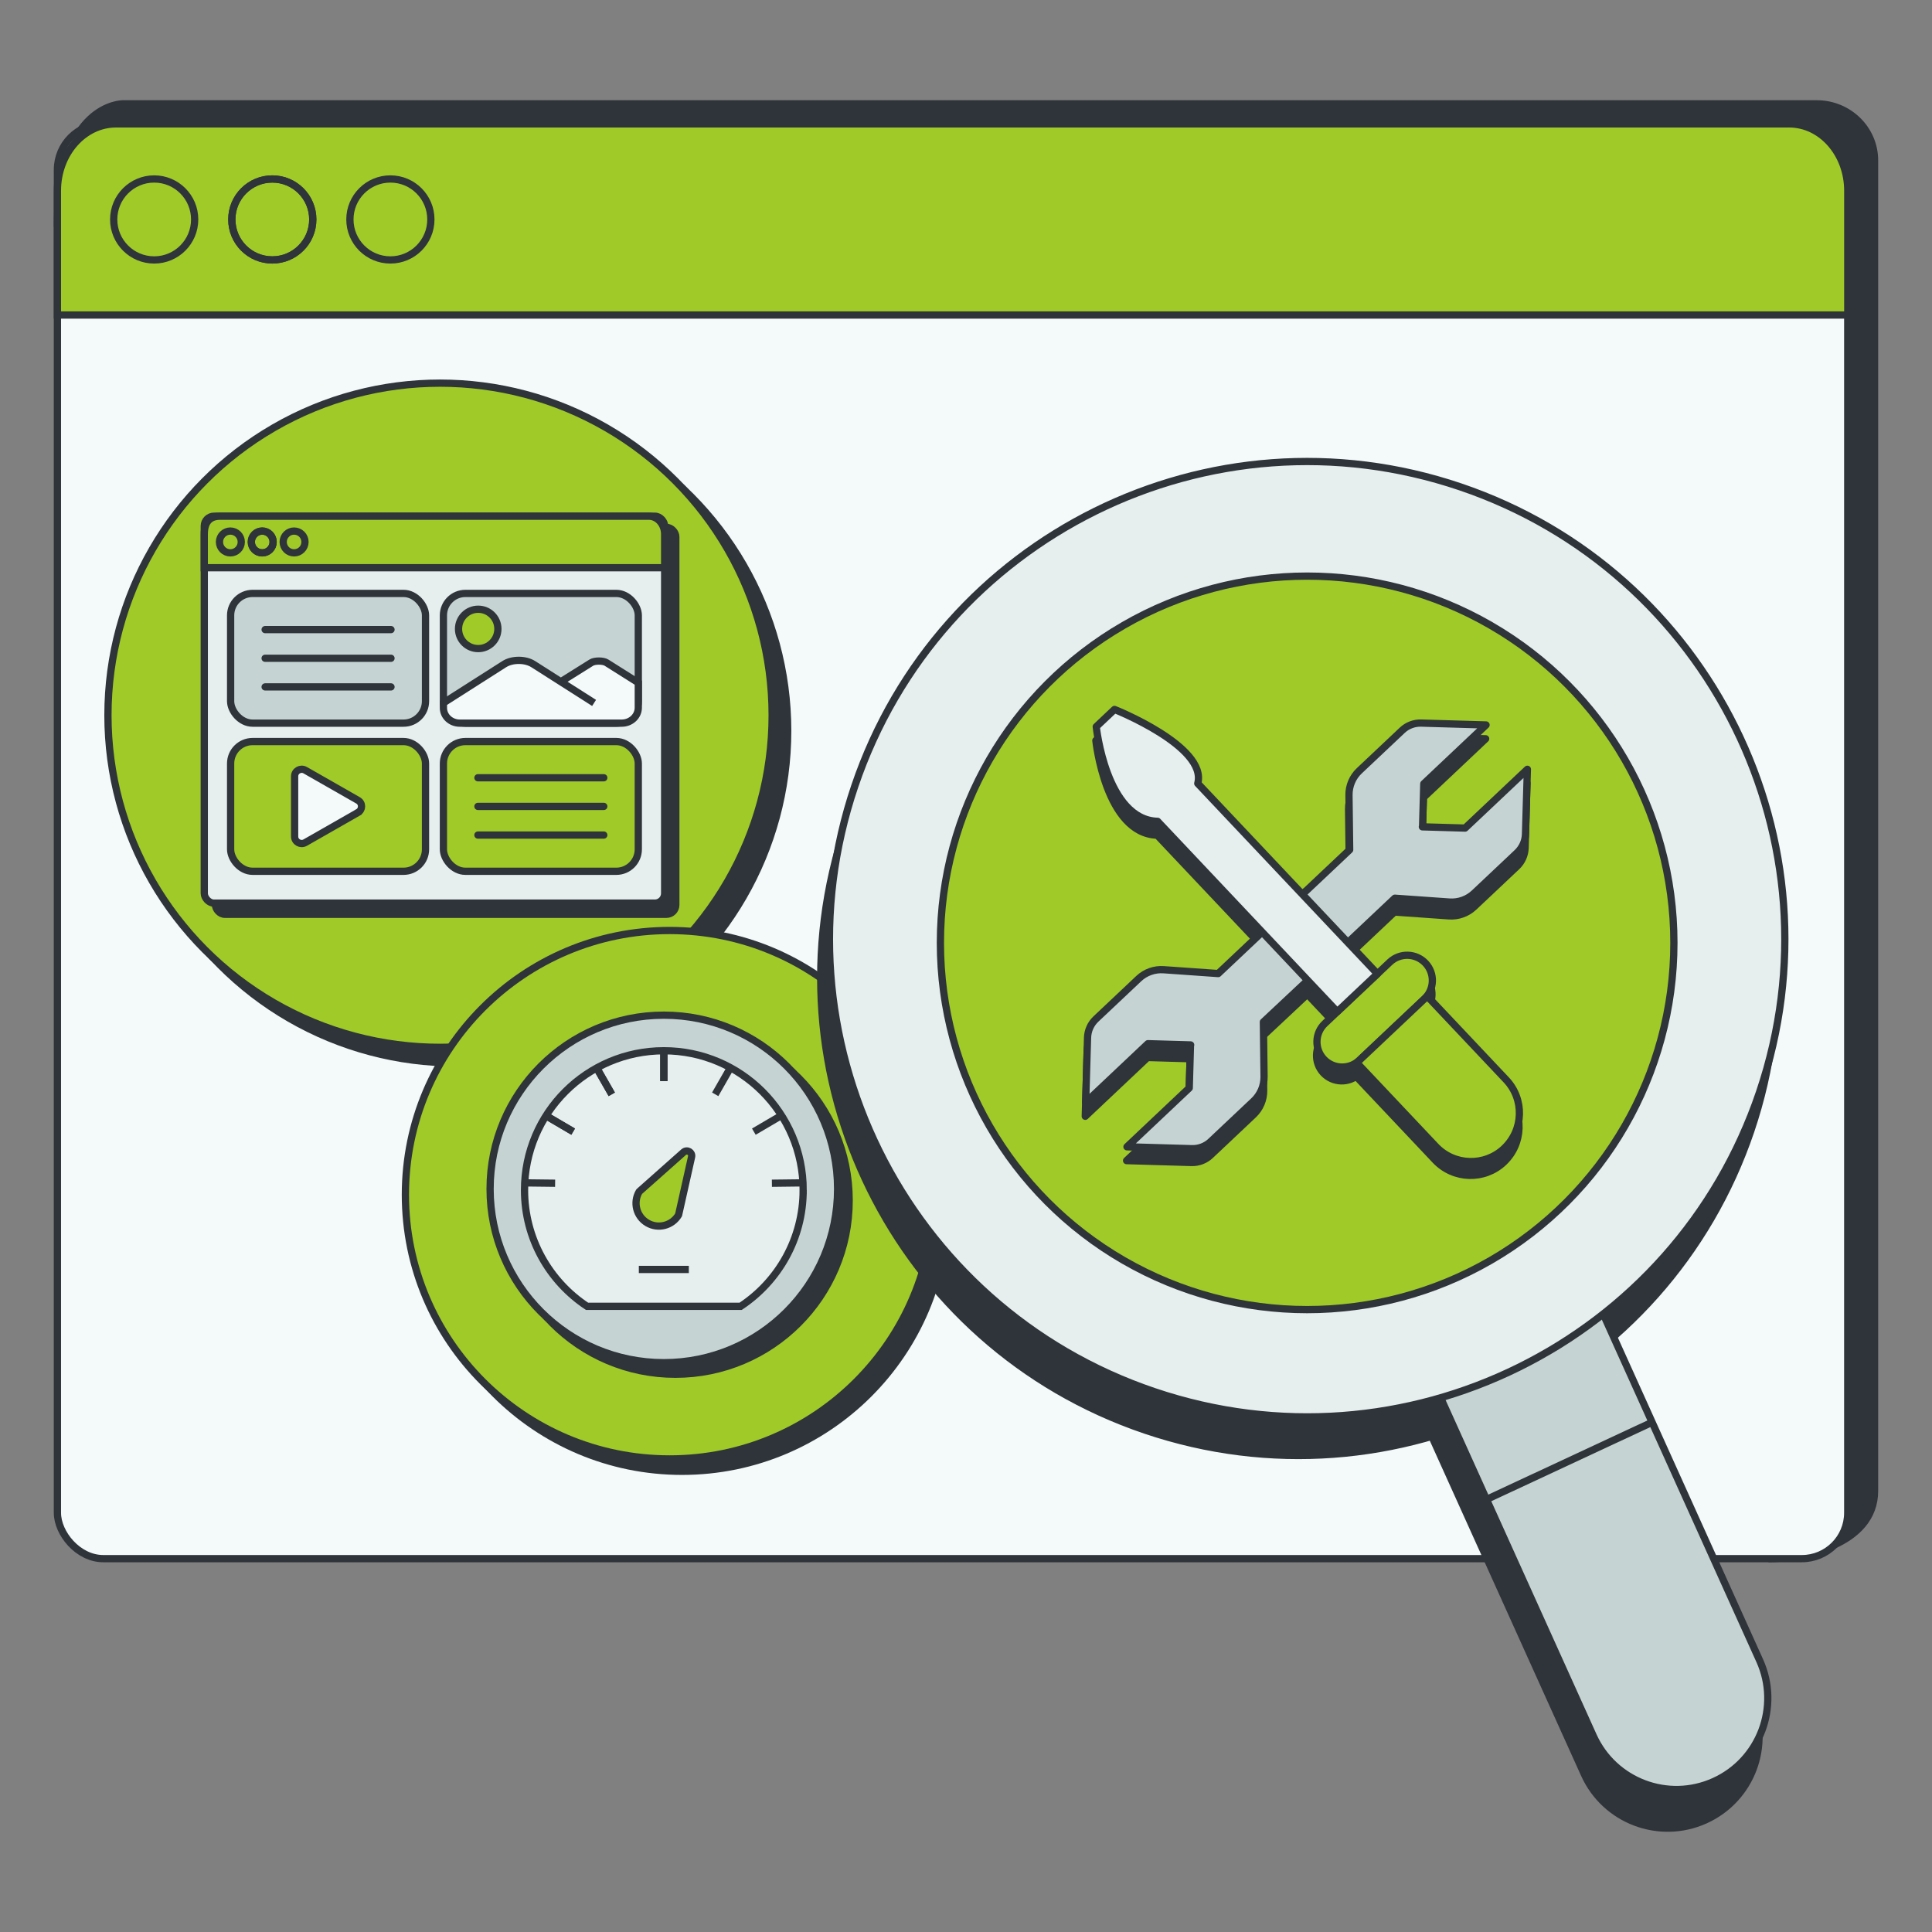
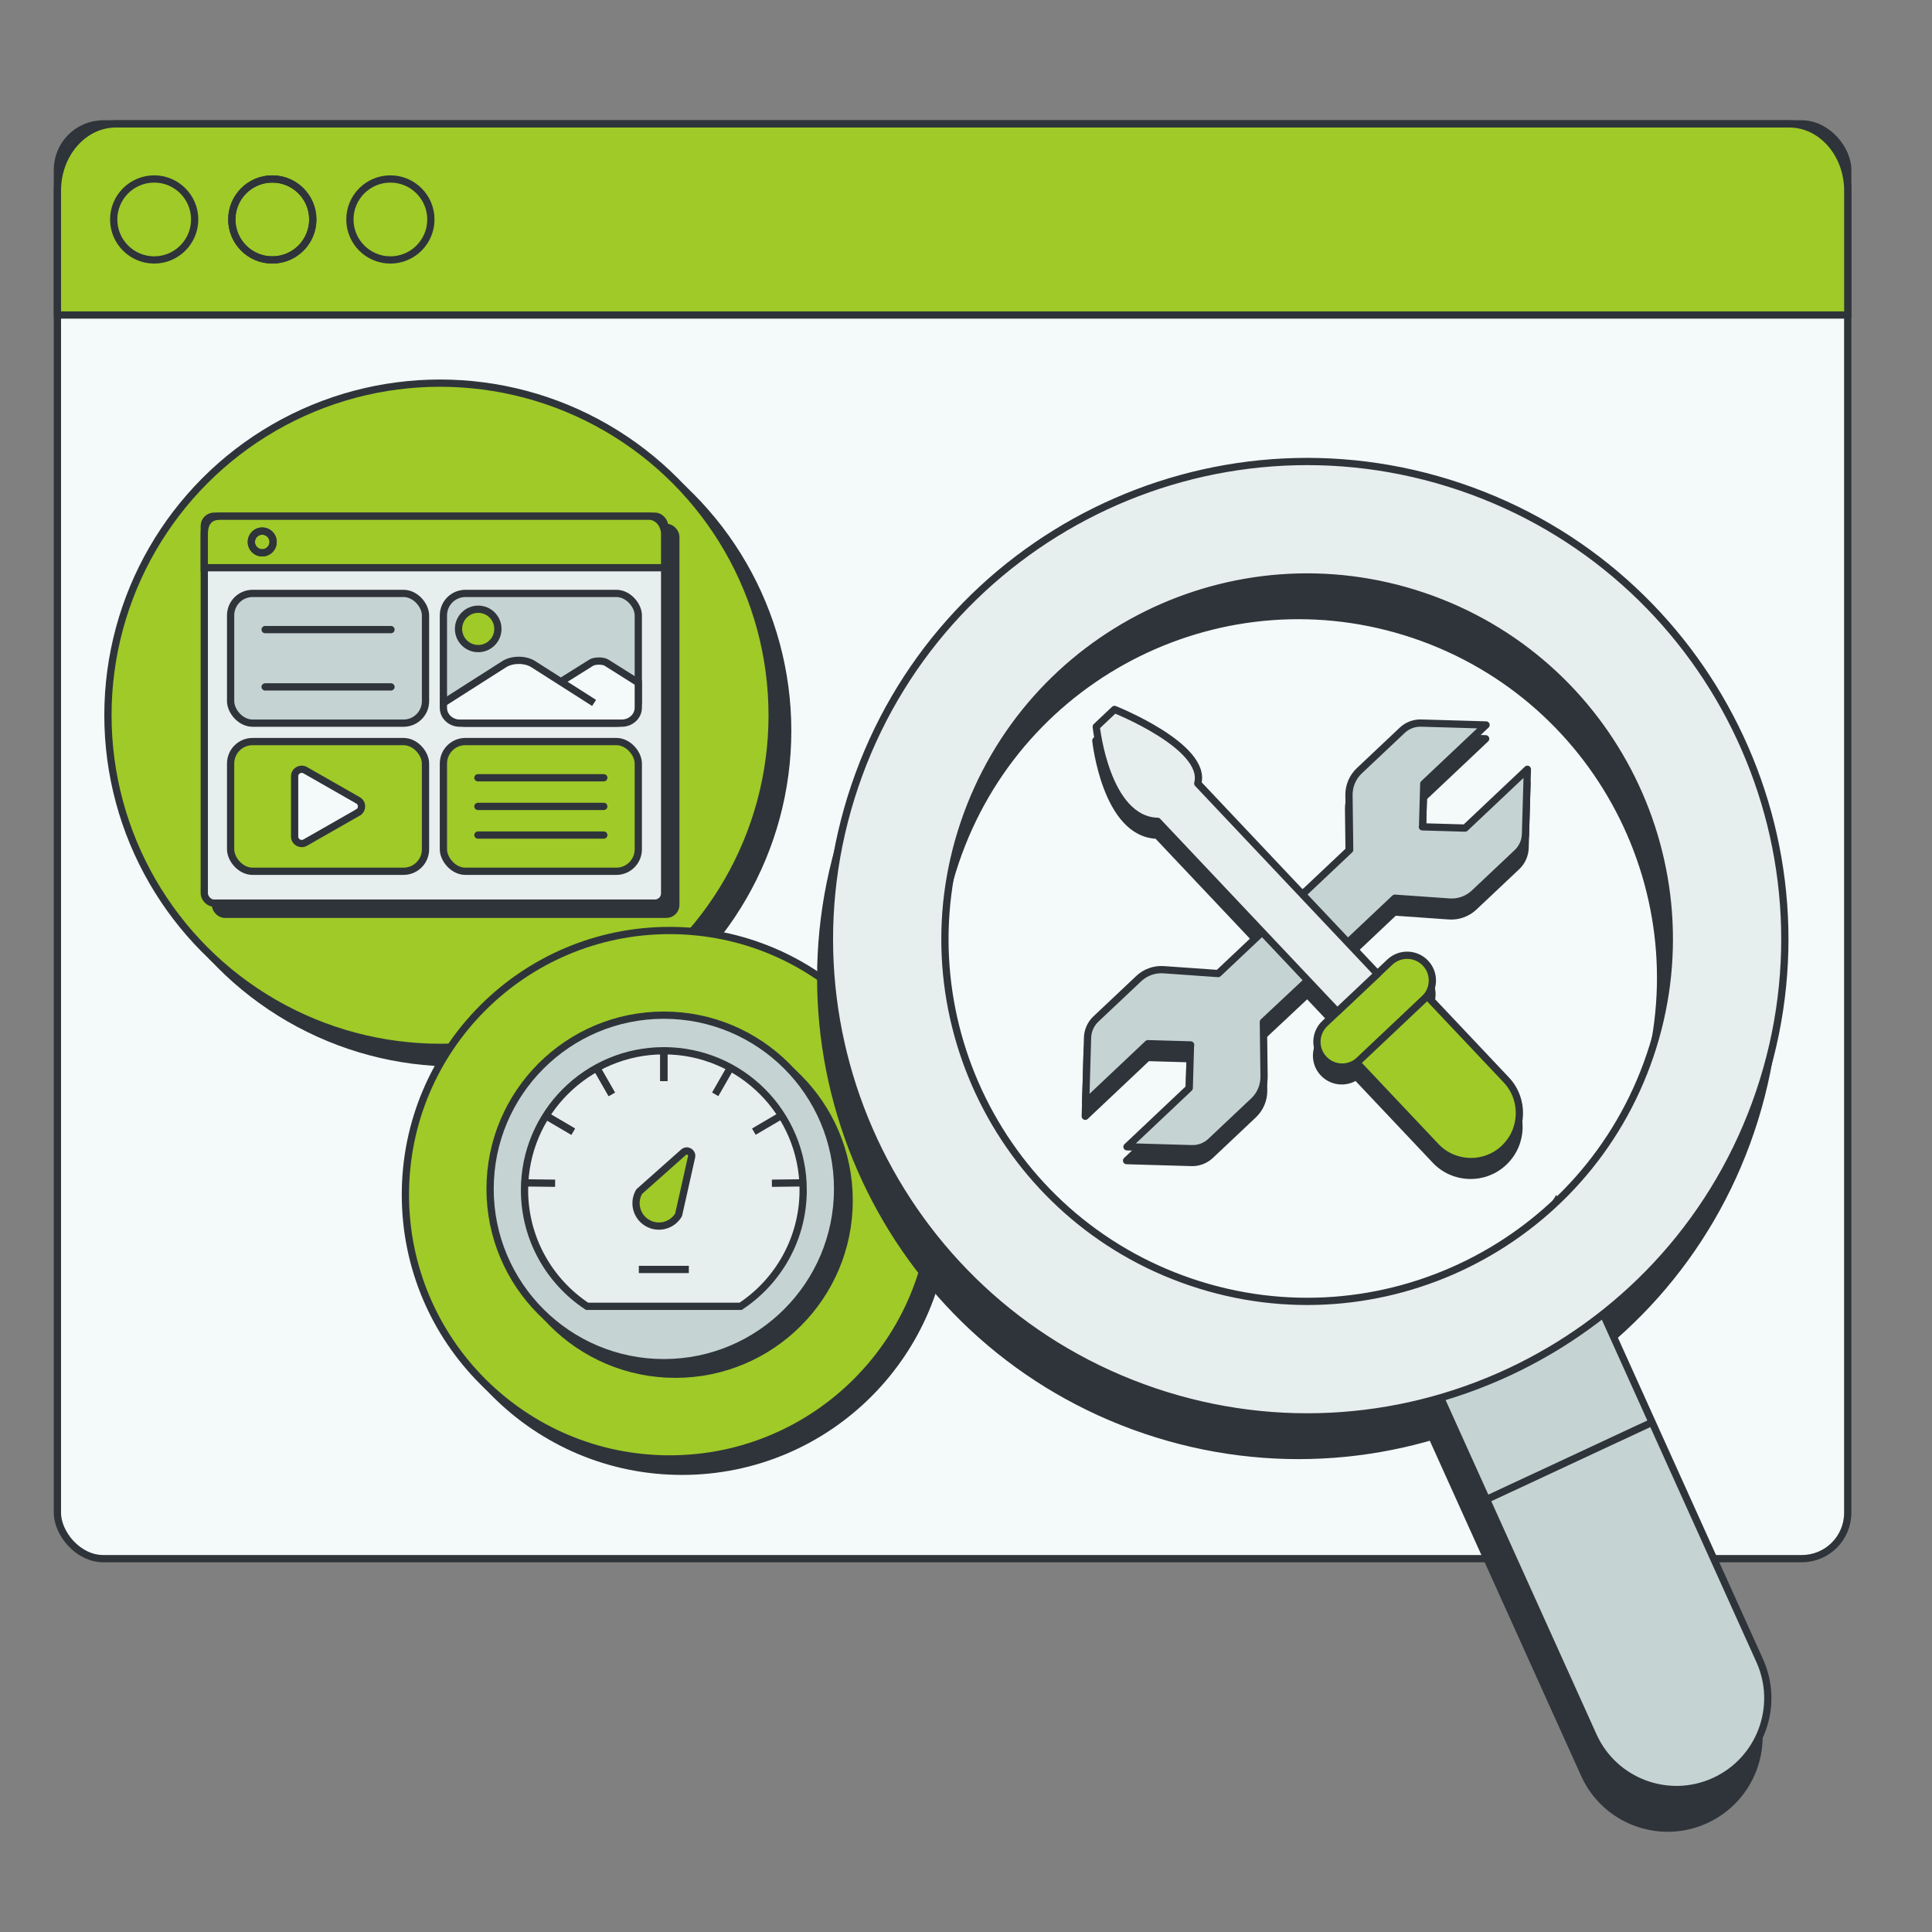
<svg xmlns="http://www.w3.org/2000/svg" id="Layer_1" viewBox="0 0 533.05 533.05">
  <rect x="0" y="0" width="533.05" height="533.05" fill="#808080" stroke="none" />
  <defs>
    <style> .cls-1, .cls-2, .cls-3, .cls-4, .cls-5, .cls-6, .cls-7, .cls-8, .cls-9, .cls-10, .cls-11, .cls-12 { stroke: #2f343a; stroke-width: 2px; } .cls-1, .cls-2, .cls-4, .cls-6, .cls-7, .cls-11 { stroke-miterlimit: 10; } .cls-1, .cls-10 { fill: #e7eeee; } .cls-2, .cls-5, .cls-12 { fill: #9fca28; } .cls-3, .cls-4 { fill: none; } .cls-3, .cls-5, .cls-8, .cls-9, .cls-10, .cls-12 { stroke-linejoin: round; } .cls-3, .cls-9, .cls-10, .cls-12 { stroke-linecap: round; } .cls-6, .cls-9 { fill: #c5d3d3; } .cls-7, .cls-8 { fill: #2f343a; } .cls-11 { fill: #f4f9f9; } </style>
  </defs>
  <g>
-     <path class="cls-7" d="M487.93,430.05c8.81,0,29.27-3.63,29.27-18.69V44.26c0-8.62-7.14-15.61-15.95-15.61H33.78s-17.93,0-17.93,33.9" />
    <rect class="cls-11" x="15.84" y="34.18" width="493.96" height="395.86" rx="12.66" ry="12.66" />
    <path class="cls-2" d="M509.81,86.92v-34.3c0-10.18-7.24-18.44-16.17-18.44H32.01c-8.93,0-16.17,8.25-16.17,18.44v34.3h493.96Z" />
    <circle class="cls-4" cx="42.54" cy="60.55" r="11.17" />
    <circle class="cls-4" cx="75.13" cy="60.55" r="11.17" />
    <circle class="cls-4" cx="75.13" cy="60.55" r="11.17" />
    <circle class="cls-4" cx="107.71" cy="60.55" r="11.17" />
  </g>
  <g>
    <circle class="cls-7" cx="125.7" cy="201.63" r="91.63" />
    <circle class="cls-2" cx="121.41" cy="197.34" r="91.63" />
    <g>
      <rect class="cls-7" x="59.44" y="145.5" width="127.02" height="106.76" rx="2.59" ry="2.59" />
      <rect class="cls-1" x="56.36" y="142.42" width="127.02" height="106.76" rx="2.7" ry="2.7" />
      <g>
        <rect class="cls-9" x="63.63" y="163.73" width="53.77" height="35.79" rx="6.06" ry="6.06" />
        <rect class="cls-9" x="122.34" y="163.73" width="53.77" height="35.79" rx="6.06" ry="6.06" />
        <g>
          <line class="cls-3" x1="73.15" y1="173.71" x2="107.88" y2="173.71" />
-           <line class="cls-3" x1="73.15" y1="181.62" x2="107.88" y2="181.62" />
          <line class="cls-3" x1="73.15" y1="189.52" x2="107.88" y2="189.52" />
        </g>
        <path class="cls-11" d="M154.93,187.97l8.21-5.14c.93-.59,3.27-.59,4.2,0l8.77,5.53v6.89c0,2.36-2.05,4.27-4.58,4.27h-44.68c-2.49,0-4.51-1.88-4.51-4.2v-1.38l16.77-10.69c2.21-1.41,5.83-1.41,8.03,0l16.77,10.69" />
        <circle class="cls-2" cx="131.94" cy="173.52" r="5.43" />
        <rect class="cls-2" x="63.63" y="204.6" width="53.77" height="35.79" rx="6.06" ry="6.06" />
        <rect class="cls-2" x="122.34" y="204.6" width="53.77" height="35.79" rx="6.06" ry="6.06" />
        <path class="cls-11" d="M98.78,224.16l-14.57,8.32c-1.3.74-2.92-.19-2.92-1.67v-16.64c0-1.48,1.62-2.41,2.92-1.67l14.57,8.32c1.3.74,1.3,2.59,0,3.33Z" />
        <g>
          <line class="cls-3" x1="131.86" y1="214.59" x2="166.59" y2="214.59" />
          <line class="cls-3" x1="131.86" y1="222.49" x2="166.59" y2="222.49" />
          <line class="cls-3" x1="131.86" y1="230.4" x2="166.59" y2="230.4" />
        </g>
      </g>
      <path class="cls-2" d="M183.38,156.64v-9.25c0-2.75-1.95-4.97-4.36-4.97H60.72c-2.41,0-4.36,1.17-4.36,4.97v9.25h127.02Z" />
-       <circle class="cls-4" cx="63.56" cy="149.53" r="3.01" />
      <circle class="cls-4" cx="72.35" cy="149.53" r="3.01" />
      <circle class="cls-4" cx="72.35" cy="149.53" r="3.01" />
-       <circle class="cls-4" cx="81.14" cy="149.53" r="3.01" />
    </g>
  </g>
  <g>
    <circle class="cls-7" cx="188.17" cy="333.04" r="72.9" />
    <circle class="cls-2" cx="184.75" cy="329.63" r="72.9" />
    <g>
      <g>
        <circle class="cls-7" cx="186.35" cy="331.22" r="47.94" />
        <path class="cls-7" d="M224.79,331.54c0-21.23-17.21-38.44-38.44-38.44s-38.44,17.21-38.44,38.44c0,13.4,6.86,25.19,17.25,32.07h42.38c10.39-6.88,17.25-18.67,17.25-32.07Z" />
        <line class="cls-7" x1="186.35" y1="293.1" x2="186.35" y2="301.48" />
        <line class="cls-7" x1="186.35" y1="293.1" x2="186.35" y2="301.48" />
        <line class="cls-7" x1="167.82" y1="297.85" x2="171.98" y2="305.12" />
        <line class="cls-7" x1="167.82" y1="297.85" x2="171.98" y2="305.12" />
        <line class="cls-7" x1="154.11" y1="311.18" x2="161.33" y2="315.42" />
        <line class="cls-7" x1="154.11" y1="311.18" x2="161.33" y2="315.42" />
        <line class="cls-7" x1="147.97" y1="329.55" x2="156.35" y2="329.65" />
        <line class="cls-7" x1="204.69" y1="297.85" x2="200.53" y2="305.12" />
        <line class="cls-7" x1="218.4" y1="311.18" x2="211.18" y2="315.42" />
        <line class="cls-7" x1="224.54" y1="329.55" x2="216.16" y2="329.65" />
        <line class="cls-7" x1="179.46" y1="353.44" x2="193.24" y2="353.44" />
        <path class="cls-7" d="M190.42,338.37l3.58-15.98c.29-1.28-1.23-2.17-2.21-1.3l-12.24,10.87h0c-1.77,3-.77,6.87,2.23,8.64,3,1.77,6.87.77,8.64-2.23h0Z" />
      </g>
      <g>
        <circle class="cls-6" cx="183.16" cy="328.03" r="47.94" />
        <path class="cls-1" d="M221.6,328.35c0-21.23-17.21-38.44-38.44-38.44s-38.44,17.21-38.44,38.44c0,13.4,6.86,25.19,17.25,32.07h42.38c10.39-6.88,17.25-18.67,17.25-32.07Z" />
        <line class="cls-4" x1="183.16" y1="289.91" x2="183.16" y2="298.28" />
        <line class="cls-4" x1="183.16" y1="289.91" x2="183.16" y2="298.28" />
        <line class="cls-4" x1="164.63" y1="294.66" x2="168.79" y2="301.93" />
        <line class="cls-4" x1="164.63" y1="294.66" x2="168.79" y2="301.93" />
        <line class="cls-4" x1="150.92" y1="307.99" x2="158.14" y2="312.23" />
        <line class="cls-4" x1="150.92" y1="307.99" x2="158.14" y2="312.23" />
        <line class="cls-4" x1="144.78" y1="326.36" x2="153.16" y2="326.46" />
        <line class="cls-4" x1="201.49" y1="294.66" x2="197.33" y2="301.93" />
        <line class="cls-4" x1="215.21" y1="307.99" x2="207.99" y2="312.23" />
        <line class="cls-4" x1="221.35" y1="326.36" x2="212.97" y2="326.46" />
        <line class="cls-4" x1="176.26" y1="350.25" x2="190.05" y2="350.25" />
        <path class="cls-12" d="M187.23,335.18l3.58-15.98c.29-1.28-1.23-2.17-2.21-1.3l-12.24,10.87h0c-1.77,3-.77,6.87,2.23,8.64,3,1.77,6.87.77,8.64-2.23h0Z" />
      </g>
    </g>
  </g>
  <g>
    <g>
      <g>
        <path class="cls-7" d="M394.15,394.32l43,95.24c5.73,12.69,20.65,18.33,33.34,12.6h0c12.69-5.73,18.33-20.66,12.6-33.34l-43-95.24-13.28-31.12-32.66,51.87Z" />
        <line class="cls-7" x1="407.66" y1="424.4" x2="453.48" y2="403.03" />
        <path class="cls-7" d="M400.48,144.97c-68.93-23.33-143.72,13.64-167.05,82.57-23.33,68.93,13.64,143.72,82.57,167.05,68.93,23.33,143.72-13.64,167.05-82.57,23.33-68.93-13.64-143.72-82.57-167.05ZM326.21,364.41c-52.27-17.69-80.3-74.4-62.61-126.66,17.69-52.27,74.4-80.3,126.66-62.61,52.26,17.69,80.3,74.4,62.61,126.66-17.69,52.27-74.4,80.3-126.66,62.61Z" />
      </g>
      <path class="cls-6" d="M396.57,383.66l43,95.24c5.73,12.69,20.65,18.33,33.34,12.6h0c12.69-5.73,18.33-20.66,12.6-33.34l-43-95.24-13.28-31.12-32.66,51.87Z" />
      <line class="cls-1" x1="410.07" y1="413.74" x2="455.89" y2="392.38" />
      <path class="cls-1" d="M402.89,134.32c-68.93-23.33-143.72,13.64-167.05,82.57-23.33,68.93,13.64,143.72,82.57,167.05,68.93,23.33,143.72-13.64,167.05-82.57,23.33-68.93-13.64-143.72-82.57-167.05ZM328.62,353.76c-52.27-17.69-80.3-74.4-62.61-126.66,17.69-52.27,74.4-80.3,126.66-62.61,52.26,17.69,80.3,74.4,62.61,126.66-17.69,52.27-74.4,80.3-126.66,62.61Z" />
    </g>
    <g>
-       <circle class="cls-2" cx="360.65" cy="260.14" r="101.19" />
      <g>
        <g>
          <path class="cls-8" d="M360.03,249.83l-12.52,11.73-11.51,10.86-15.05-1.06c-2.53-.18-5.02.71-6.87,2.45l-11.83,11.16c-1.41,1.33-2.24,3.18-2.3,5.12l-.52,17.9,17.18-16.22,11.79.34-.05.06-.34,11.83-17.18,16.22,17.9.52c1.94.06,3.83-.66,5.24-2l11.83-11.16c1.85-1.74,2.88-4.18,2.85-6.72l-.19-15.08,12.28-11.51,12.1-11.42,11.89-11.22,15.05,1.06c2.53.18,5.02-.71,6.87-2.45l11.83-11.16c1.41-1.33,2.24-3.18,2.3-5.12l.52-17.9-17.18,16.22-11.79-.34.05-.06.34-11.83,17.18-16.22-17.9-.52c-1.94-.06-3.83.66-5.24,2l-11.83,11.16c-1.85,1.74-2.88,4.18-2.85,6.72l.19,15.08-12.24,11.55-.04-.04" />
          <g>
            <path class="cls-8" d="M392.91,279.39l-17.93,16.93c-2.8,2.64-7.2,2.51-9.84-.28h0c-2.64-2.8-2.51-7.2.28-9.84l17.93-16.93c2.8-2.64,7.2-2.51,9.84.28h0c2.64,2.8,2.51,7.2-.28,9.84Z" />
            <path class="cls-8" d="M414.91,320.65h0c-5.37,5.07-13.83,4.82-18.9-.55l-21.78-23.07,19.45-18.36,21.78,23.07c5.07,5.37,4.82,13.83-.55,18.9Z" />
            <path class="cls-8" d="M319.28,230.43l49.57,52.52,11.08-10.45-49.57-52.52c2.69-10.24-22.97-20.42-22.97-20.42l-5.04,4.76s2.71,25.71,16.94,26.11Z" />
          </g>
        </g>
        <g>
          <path class="cls-9" d="M360.14,246.02l-12.52,11.73-11.51,10.86-15.05-1.06c-2.53-.18-5.02.71-6.87,2.45l-11.83,11.16c-1.41,1.33-2.24,3.18-2.3,5.12l-.52,17.9,17.18-16.22,11.79.34-.05.06-.34,11.83-17.18,16.22,17.9.52c1.94.06,3.83-.66,5.24-2l11.83-11.16c1.85-1.74,2.88-4.18,2.85-6.72l-.19-15.08,12.28-11.51,12.1-11.42,11.89-11.22,15.05,1.06c2.53.18,5.02-.71,6.87-2.45l11.83-11.16c1.41-1.33,2.24-3.18,2.3-5.12l.52-17.9-17.18,16.22-11.79-.34.05-.06.34-11.83,17.18-16.22-17.9-.52c-1.94-.06-3.83.66-5.24,2l-11.83,11.16c-1.85,1.74-2.88,4.18-2.85,6.72l.19,15.08-12.24,11.55-.04-.04" />
          <g>
            <path class="cls-5" d="M393.02,275.58l-17.93,16.93c-2.8,2.64-7.2,2.51-9.84-.28h0c-2.64-2.8-2.51-7.2.28-9.84l17.93-16.93c2.8-2.64,7.2-2.51,9.84.28h0c2.64,2.8,2.51,7.2-.28,9.84Z" />
            <path class="cls-5" d="M415.02,316.84h0c-5.37,5.07-13.83,4.82-18.9-.55l-21.78-23.07,19.45-18.36,21.78,23.07c5.07,5.37,4.82,13.83-.55,18.9Z" />
            <path class="cls-10" d="M319.39,226.61l49.57,52.52,11.08-10.45-49.57-52.52c2.69-10.24-22.97-20.42-22.97-20.42l-5.04,4.76s2.71,25.71,16.94,26.11Z" />
          </g>
        </g>
      </g>
    </g>
  </g>
</svg>